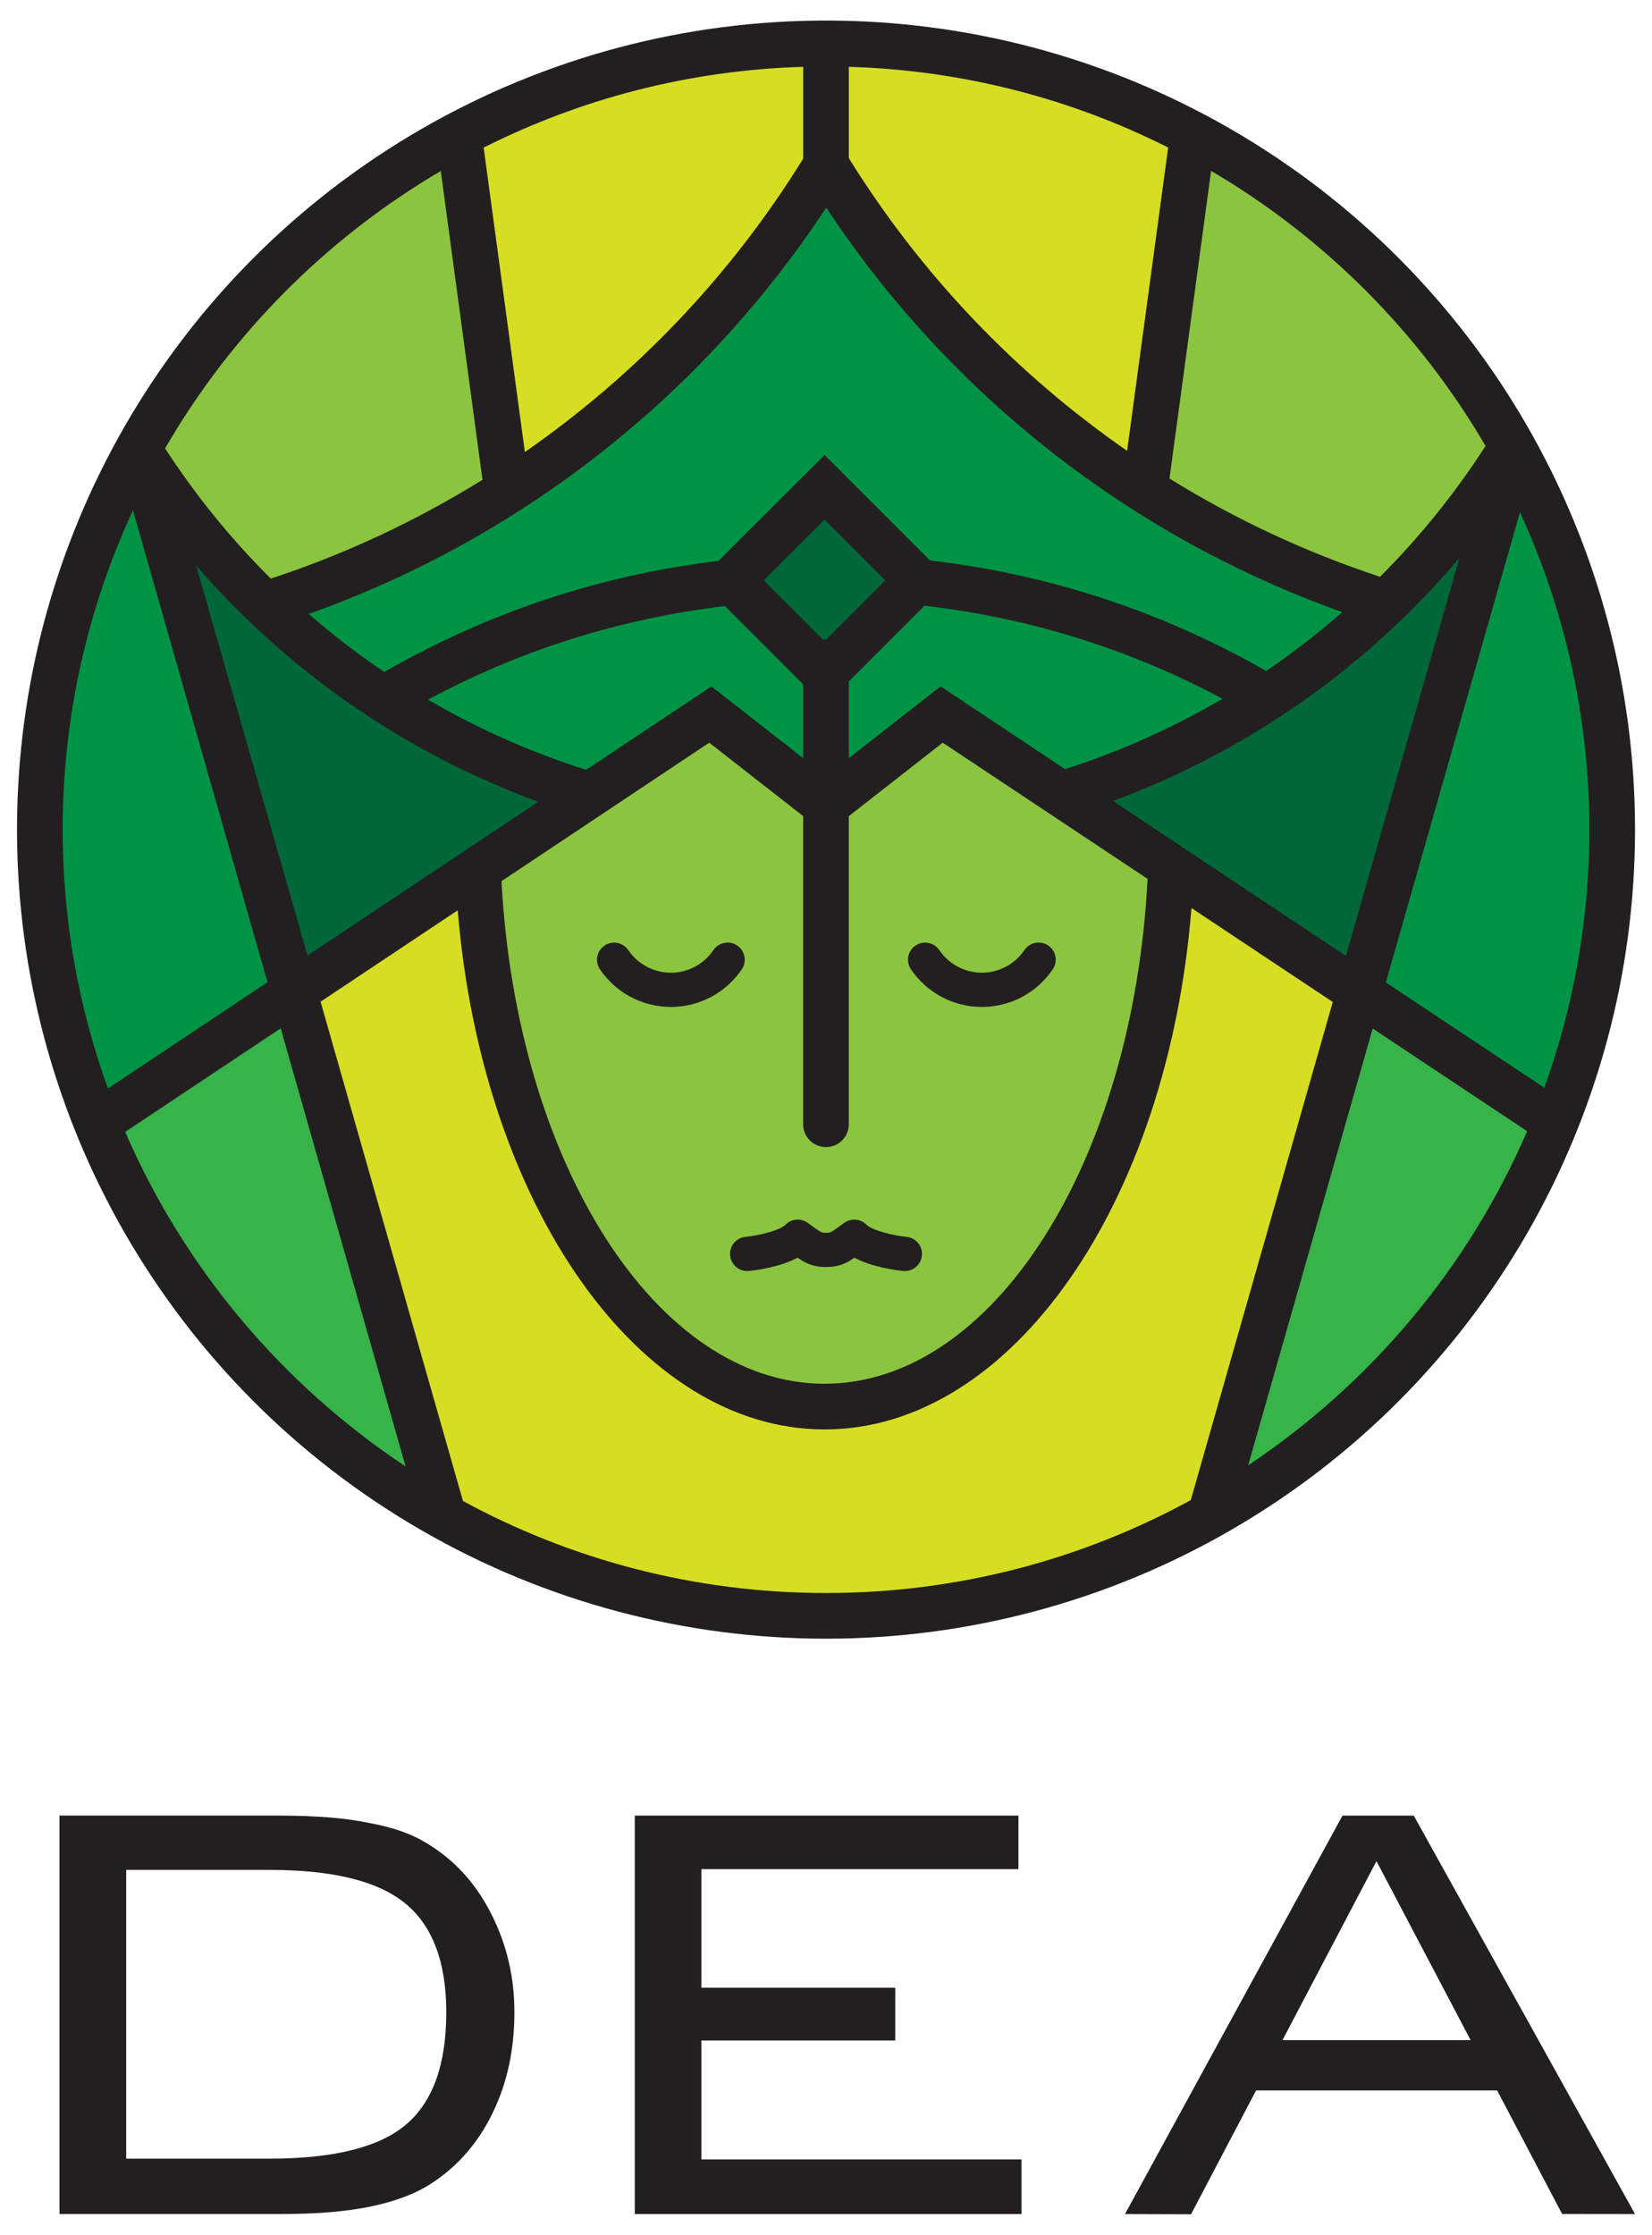
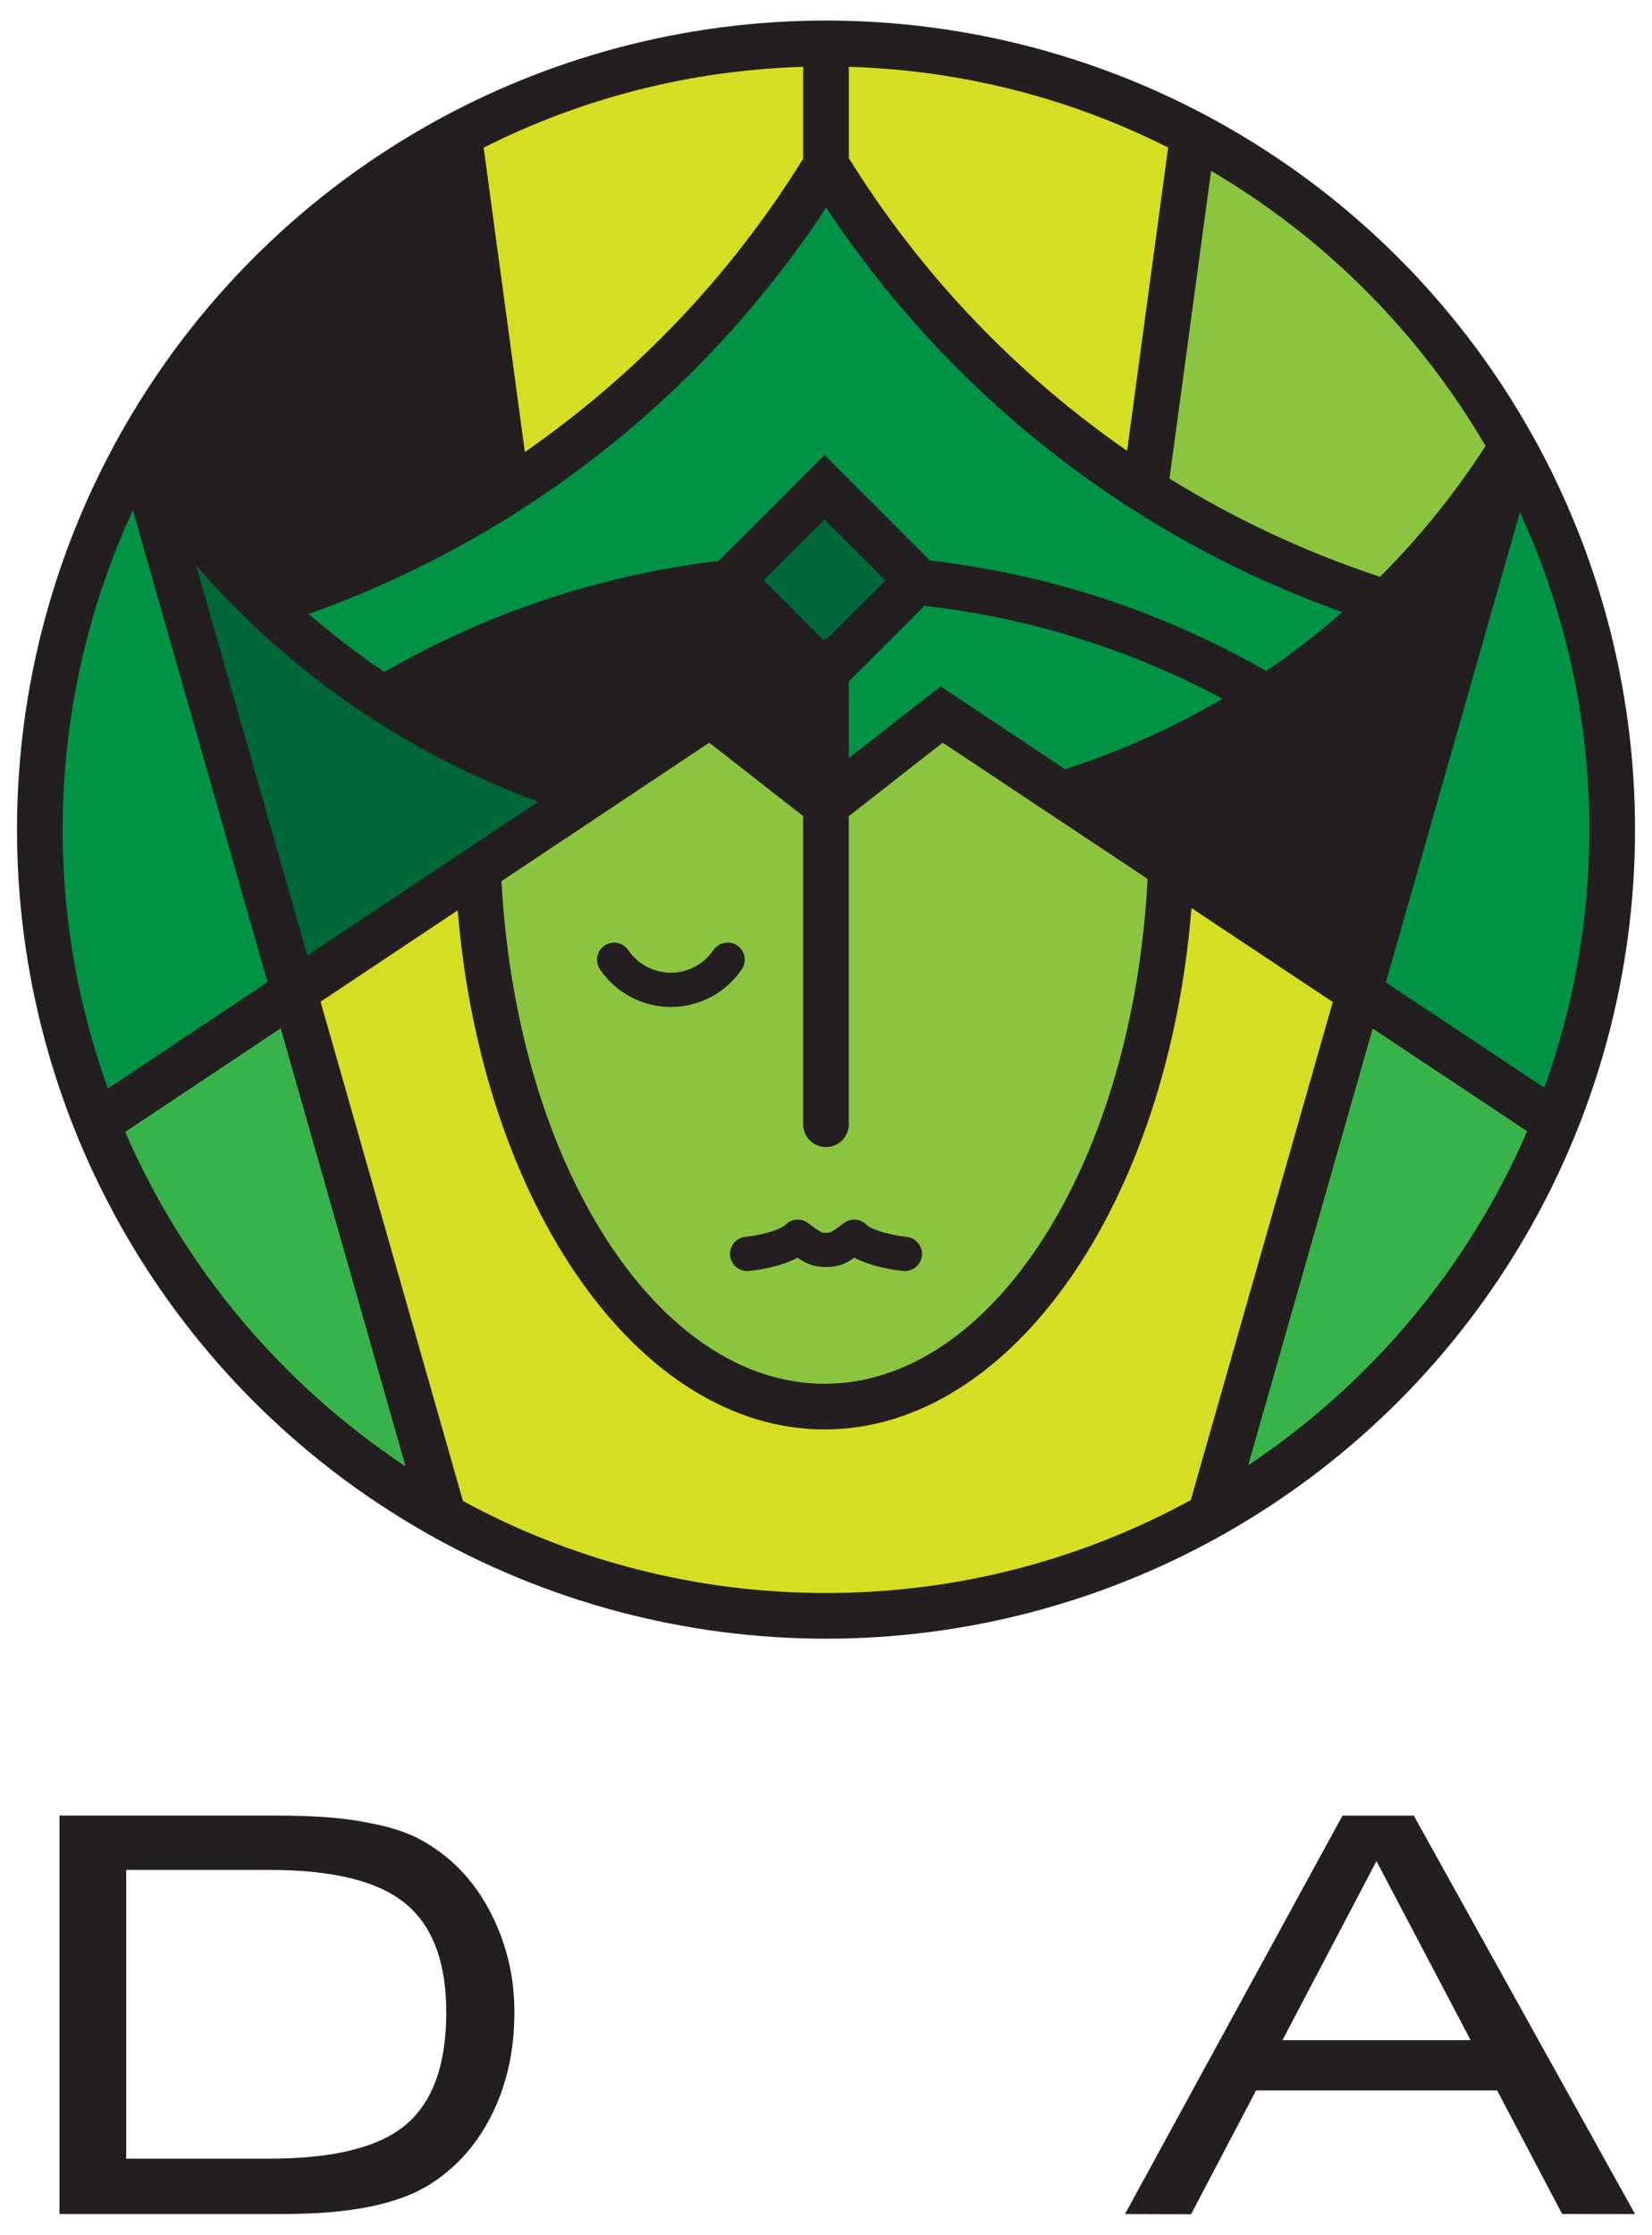
<svg xmlns="http://www.w3.org/2000/svg" version="1.1" id="Layer_1" x="0px" y="0px" width="77.5px" height="104.834px" viewBox="0 0 77.5 104.834" enable-background="new 0 0 77.5 104.834" xml:space="preserve">
  <g>
    <circle fill="#231F20" cx="38.751" cy="38.917" r="37.953" />
    <path fill="#D6DE23" d="M39.821,7.419V3.134c5.372,0.16,10.45,1.504,14.981,3.787l-1.926,14.227   C47.676,17.544,43.215,12.89,39.821,7.419z" />
    <path fill="#D6DE23" d="M37.68,7.442c-3.391,5.482-7.851,10.15-13.057,13.762L22.69,6.925c4.533-2.285,9.613-3.631,14.989-3.791   V7.442z" />
    <path fill="#009345" d="M38.76,9.739c5.814,8.795,14.316,15.453,24.213,18.975c-1.133,0.994-2.327,1.914-3.572,2.762   c-4.885-2.795-10.179-4.533-15.768-5.184l-0.584-0.584l-2.853-2.852l-1.515-1.514l-1.515,1.514l-2.853,2.852l-0.602,0.602   c-5.563,0.67-10.828,2.42-15.683,5.213c-1.235-0.836-2.421-1.744-3.546-2.723C24.418,25.265,32.942,18.577,38.76,9.739z" />
    <path fill="#009345" d="M44.127,32.198l-4.306,3.365v-3.6l0.375-0.375l2.853-2.852l0.32-0.32c4.93,0.57,9.622,2.029,13.981,4.363   c-2.317,1.361-4.792,2.469-7.384,3.301L44.127,32.198z" />
-     <path fill="#009345" d="M27.498,36.112c-2.604-0.826-5.089-1.932-7.417-3.291c4.339-2.336,9.013-3.803,13.928-4.391l0.306,0.307   l2.853,2.852l0.512,0.512v3.463l-4.306-3.365L27.498,36.112z" />
    <path fill="#006838" d="M38.77,29.987c-0.007,0-0.014-0.004-0.02-0.004c-0.047,0-0.087,0.021-0.133,0.027l-2.787-2.787l2.852-2.852   l2.852,2.852L38.77,29.987z" />
    <path fill="#006838" d="M25.25,37.61l-10.826,7.215L9.205,26.53C13.523,31.513,19.033,35.331,25.25,37.61z" />
    <path fill="#8BC53F" d="M33.272,34.839l4.406,3.443v14.457c0,0.592,0.479,1.07,1.071,1.07s1.071-0.479,1.071-1.07V38.284   l4.406-3.445l9.61,6.389C53.152,54.562,46.57,64.911,38.68,64.911c-7.855,0-14.438-10.305-15.154-23.576L33.272,34.839z" />
-     <path fill="#006838" d="M52.213,37.573c6.328-2.338,11.914-6.275,16.254-11.404l-5.326,18.672L52.213,37.573z" />
    <path fill="#009345" d="M71.306,24.024c2.084,4.539,3.255,9.58,3.255,14.893c0,4.25-0.748,8.326-2.111,12.109l-7.436-4.941   L71.306,24.024z" />
    <path fill="#8BC53F" d="M69.691,20.921c-1.438,2.23-3.098,4.285-4.949,6.135c-3.484-1.146-6.795-2.699-9.878-4.607l1.952-14.432   C62.137,11.14,66.582,15.593,69.691,20.921z" />
-     <path fill="#8BC53F" d="M20.678,8.022l1.957,14.484c-3.096,1.922-6.424,3.484-9.93,4.635c-1.854-1.84-3.516-3.885-4.96-6.107   C10.855,15.659,15.322,11.167,20.678,8.022z" />
    <path fill="#009345" d="M6.237,23.935l6.313,22.139l-7.486,4.988C3.691,47.269,2.94,43.179,2.94,38.917   C2.94,33.569,4.127,28.497,6.237,23.935z" />
    <path fill="#37B34A" d="M5.874,53.097l7.294-4.859l5.86,20.551C13.258,64.964,8.653,59.515,5.874,53.097z" />
    <path fill="#D6DE23" d="M21.719,70.411l-6.68-23.422l6.434-4.287c1.137,13.801,8.473,24.352,17.207,24.352   c8.771,0,16.108-10.596,17.215-24.459l6.629,4.408l-6.661,23.365c-5.087,2.779-10.917,4.359-17.111,4.359   C32.591,74.728,26.787,73.163,21.719,70.411z" />
    <path fill="#37B34A" d="M58.555,68.735l5.842-20.488l7.246,4.816C68.879,59.468,64.299,64.907,58.555,68.735z" />
    <path fill="#231F20" d="M23.092,89.872c-0.684-1.391-1.627-2.477-2.83-3.254c-0.424-0.283-0.87-0.51-1.337-0.68   c-0.464-0.172-0.987-0.311-1.563-0.416c-1.097-0.236-2.521-0.354-4.279-0.354H2.791v18.691h10.291c0.92,0,1.725-0.029,2.413-0.088   c0.69-0.059,1.323-0.148,1.901-0.266c1.18-0.248,2.134-0.613,2.865-1.098c1.227-0.801,2.178-1.9,2.855-3.299   c0.676-1.395,1.016-2.965,1.016-4.711c0-0.824-0.087-1.615-0.264-2.369C23.691,91.276,23.434,90.556,23.092,89.872z M19.05,99.659   c-1.254,1.068-3.394,1.602-6.411,1.602H5.92V87.716h6.719c2.973,0,5.098,0.523,6.375,1.574c1.281,1.049,1.922,2.752,1.922,5.109   C20.936,96.839,20.307,98.593,19.05,99.659z" />
-     <polygon fill="#231F20" points="32.905,95.718 41.998,95.718 41.998,93.241 32.905,93.241 32.905,87.681 47.779,87.681    47.779,85.169 29.779,85.169 29.779,103.86 47.92,103.86 47.92,101.296 32.905,101.296  " />
    <path fill="#231F20" d="M66.324,85.169H62.98L52.776,103.86l3.099,0.01l3.051-5.809h11.309l3.049,5.795l3.42,0.004L66.324,85.169z    M60.165,95.702l4.409-8.398l4.417,8.398H60.165z" />
    <path fill="#231F20" d="M34.801,45.468c0.248-0.367,0.151-0.867-0.217-1.115c-0.365-0.248-0.866-0.152-1.115,0.215   c-0.449,0.664-1.197,1.061-1.998,1.061c-0.799,0-1.547-0.395-1.996-1.059c-0.249-0.367-0.748-0.463-1.115-0.213   c-0.367,0.248-0.463,0.748-0.213,1.115c0.749,1.104,1.992,1.764,3.324,1.764C32.807,47.235,34.051,46.575,34.801,45.468z" />
-     <path fill="#231F20" d="M46.061,47.235c1.336,0,2.58-0.66,3.328-1.768c0.25-0.367,0.153-0.867-0.215-1.115   c-0.367-0.248-0.866-0.152-1.115,0.215c-0.45,0.664-1.197,1.061-1.998,1.061c-0.799,0-1.545-0.395-1.996-1.059   c-0.249-0.367-0.75-0.461-1.115-0.213c-0.368,0.248-0.463,0.748-0.214,1.115C43.484,46.575,44.729,47.235,46.061,47.235z" />
    <path fill="#231F20" d="M34.252,58.897c0.043,0.441,0.434,0.764,0.875,0.723c0.27-0.025,1.426-0.16,2.289-0.623   c0.404,0.277,0.736,0.438,1.335,0.438c0.597,0,0.93-0.16,1.334-0.438c0.864,0.463,2.019,0.598,2.288,0.623   c0.027,0.002,0.053,0.004,0.078,0.004c0.408,0,0.758-0.311,0.798-0.727c0.044-0.441-0.282-0.834-0.722-0.877   c-0.607-0.061-1.598-0.293-1.881-0.574c-0.277-0.277-0.716-0.313-1.035-0.086l-0.184,0.133c-0.464,0.336-0.464,0.336-0.677,0.336   c-0.212,0-0.212,0-0.679-0.336l-0.184-0.133c-0.318-0.229-0.756-0.191-1.034,0.086c-0.283,0.281-1.274,0.514-1.881,0.574   C34.531,58.063,34.209,58.456,34.252,58.897z" />
  </g>
</svg>